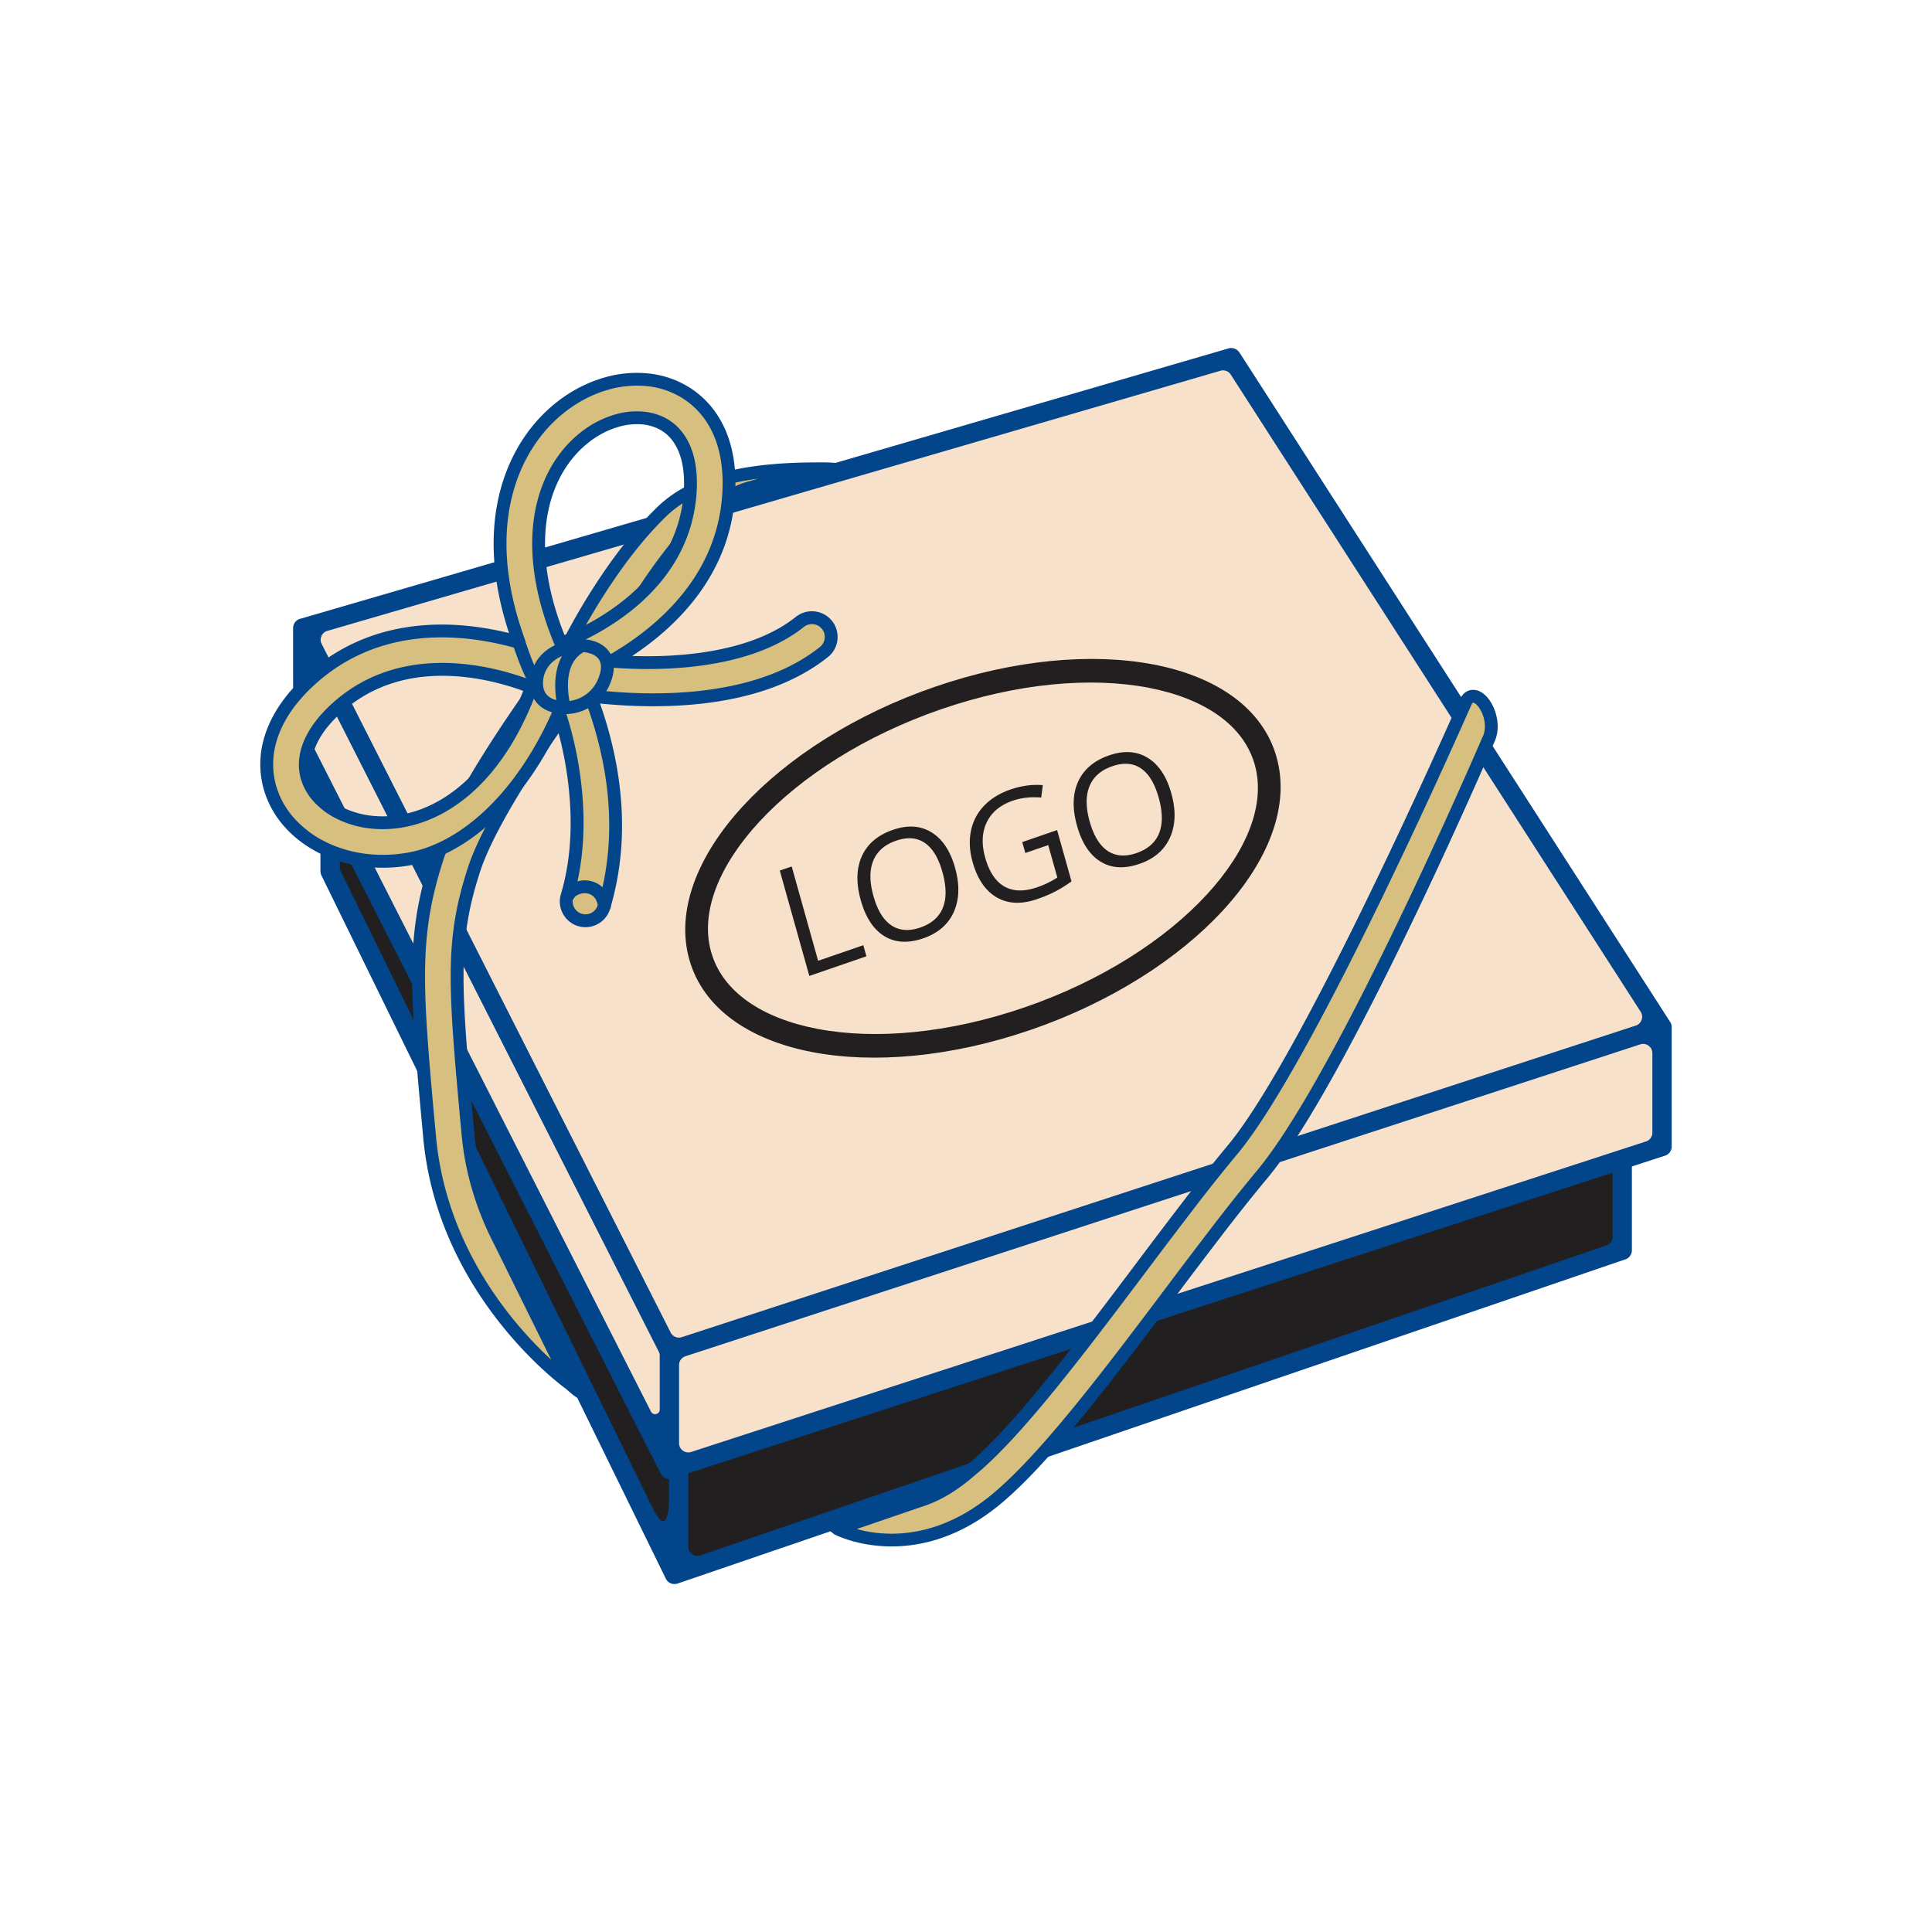
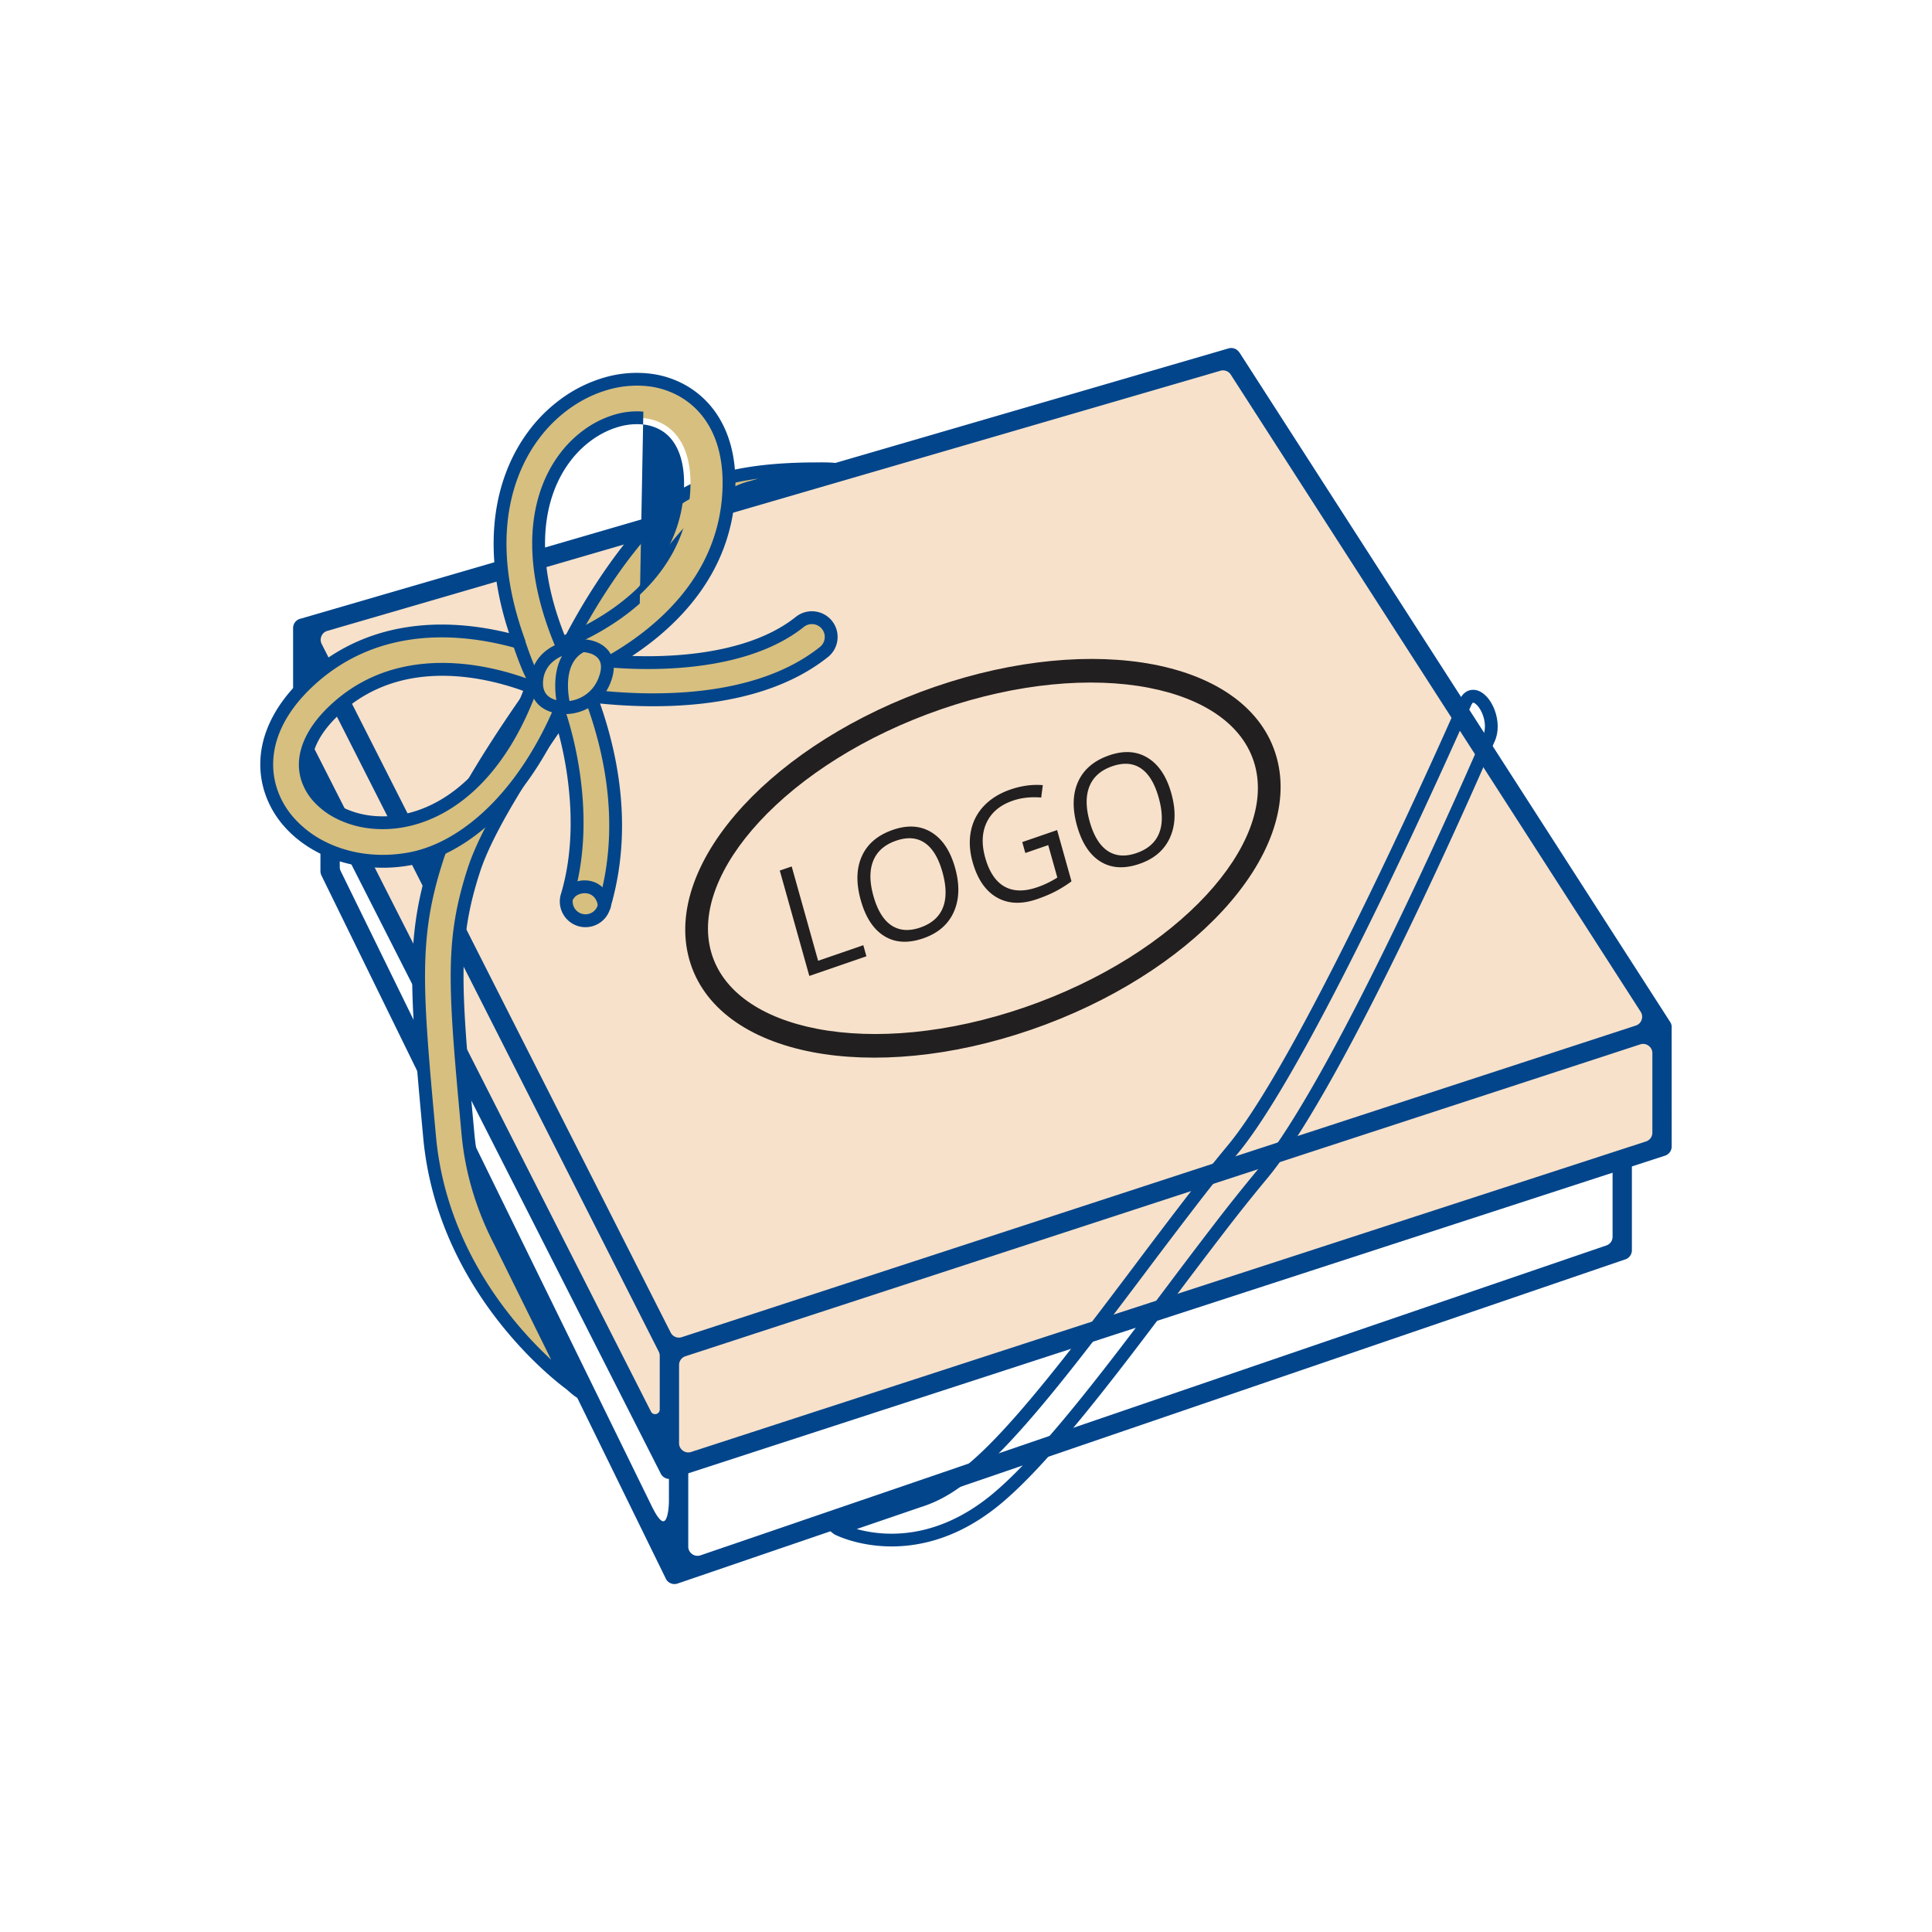
<svg xmlns="http://www.w3.org/2000/svg" id="Layer_1" version="1.1" viewBox="0 0 150 150">
  <defs>
    <style>.st0{fill:#02458b}.st2{fill-rule:evenodd;fill:#221f20}.st3{fill:#d7bf7f}</style>
  </defs>
  <path style="fill-rule:evenodd;fill:#f7e1ca" d="m95.596 27.762 33.443 51.984v9.259l-77.067 25.062-28.463-56.05v-9.259l72.087-20.996z" />
-   <path class="st2" d="M125.95 90.01v7.055l-73.585 25.172-26.736-54.593V62.19l26.343 51.877L125.95 90.01z" />
  <path class="st0" d="M52.962 122.825a.51.51 0 0 1-.066.022l-.034.011-.257.088a.749.749 0 0 1-.927-.411l-.014-.031-26.706-54.531a.742.742 0 0 1-.076-.328h-.003v-5.783c0-.337.224 1.238.552 1.16a.714.714 0 0 1 .81.374l.06.118a.685.685 0 0 1 .078.326v3.471c0 .115.023.214.073.317l24.117 49.245c.149.304.634 1.31.965 1.233.33-.077.402-1.211.402-1.55v-2.651a.75.75 0 0 1 1.5 0v6.167c0 .24.106.446.301.586a.704.704 0 0 0 .652.096l70.324-24.056a.71.71 0 0 0 .487-.681v-5.239c0-.317.196-.587.497-.685l.059-.019a.7.7 0 0 1 .646.102c.192.14.297-.207.297.031v6.86a.748.748 0 0 1-.571.73l-73.136 25.018-.031.011Z" />
  <path class="st0" d="m96.225 27.358 33.444 51.984.004.006.004.006.003.005.007.013.002.003.002.003.003.006.003.006v.002l.003.004.003.006.003.006.003.006.003.006.003.005.003.007.003.006.002.004v.002l.007.012v.003l.003.003.003.006.003.006.002.006.002.006.002.006.002.007.002.006v.005l.002.002.002.006.002.006v.003l.002.003.002.006.002.007v.002l.002.004.002.007.002.007.003.013v.006h.001v.006l.003.007v.004l.001.002v.007l.003.007v.003l.001.004v.007l.002.007v.014l.002.006v.014l.001.005v.008l.001.007v.078l.002 9.242c0 .35-.239.643-.563.727l-76.981 25.034a.751.751 0 0 1-.965-.406L22.838 58.36a.739.739 0 0 1-.08-.337l-.002-9.259c0-.364.26-.668.604-.736L95.384 27.05a.75.75 0 0 1 .838.314Zm-45.003 82.075v-4.168a.68.68 0 0 0-.078-.325L24.941 53.237c-.076-.151-.241-.227-.405-.187s-.276.181-.276.35v4.269c0 .118.024.22.078.326l26.203 51.601a.355.355 0 0 0 .405.187.356.356 0 0 0 .276-.35Zm1.5-3.45v6.061a.7.7 0 0 0 .297.583c.192.14.42.176.646.102l74.127-24.106a.71.71 0 0 0 .497-.685v-6.167a.702.702 0 0 0-.297-.583.7.7 0 0 0-.646-.102l-74.127 24.212a.71.71 0 0 0-.496.684Zm74.658-27.432L95.558 29.088a.712.712 0 0 0-.807-.302L25.417 48.981a.698.698 0 0 0-.459.405.7.7 0 0 0 .018.612l27.094 53.459c.162.319.526.47.866.359l74.062-24.19a.698.698 0 0 0 .455-.443.7.7 0 0 0-.073-.631Z" />
  <path class="st2" d="M72.583 53.324c6.204-2.137 12.242-2.642 16.98-1.733 4.918.944 8.492 3.419 9.55 7.195 1.059 3.777-.62 8.06-4.19 11.927-3.44 3.725-8.672 7.102-14.877 9.238-6.204 2.137-12.242 2.642-16.981 1.733-4.918-.943-8.491-3.417-9.55-7.195-1.058-3.775.62-8.06 4.19-11.927 3.44-3.726 8.672-7.102 14.877-9.238Zm16.594.071c-4.464-.856-10.188-.368-16.106 1.67-5.917 2.038-10.883 5.231-14.123 8.741-3.113 3.373-4.605 7.006-3.737 10.1.867 3.093 3.954 5.15 8.243 5.973 4.464.856 10.188.368 16.105-1.67s10.883-5.231 14.123-8.741c3.113-3.373 4.605-7.006 3.737-10.099-.867-3.093-3.953-5.15-8.243-5.973Z" />
  <path class="st2" d="m62.835 75.771-2.293-8.181.925-.318 2.052 7.322 3.508-1.208.241.859-4.433 1.527Zm11.317-8.393c.367 1.31.333 2.451-.099 3.423-.435.973-1.225 1.655-2.372 2.05-1.172.404-2.18.347-3.021-.172-.843-.517-1.454-1.447-1.83-2.788-.374-1.333-.343-2.475.09-3.428.433-.952 1.236-1.632 2.412-2.036 1.145-.394 2.14-.328 2.993.197.852.525 1.461 1.445 1.828 2.756Zm-6.34 2.181c.31 1.108.774 1.869 1.394 2.285.62.414 1.368.471 2.241.17.882-.304 1.469-.818 1.758-1.544.289-.725.278-1.645-.033-2.757-.308-1.1-.765-1.857-1.374-2.271-.607-.416-1.35-.471-2.229-.169-.881.304-1.47.82-1.769 1.553-.298.73-.294 1.642.012 2.733Zm11.558-4.181 2.704-.931 1.116 3.98a9.544 9.544 0 0 1-1.197.755c-.415.22-.91.431-1.483.628-1.205.415-2.246.37-3.123-.137-.877-.506-1.502-1.422-1.875-2.75-.238-.85-.28-1.652-.129-2.405a3.904 3.904 0 0 1 1.022-1.96c.529-.554 1.214-.973 2.052-1.262.849-.292 1.685-.405 2.506-.338l-.124.963c-.806-.067-1.541.016-2.204.244-.97.334-1.642.89-2.021 1.671-.377.78-.418 1.695-.124 2.748.31 1.104.806 1.852 1.49 2.242.684.391 1.534.41 2.55.06.55-.189 1.07-.44 1.561-.753l-.706-2.519-1.779.613-.238-.847Zm11.571-3.782c.367 1.31.333 2.451-.099 3.423-.435.973-1.225 1.655-2.372 2.05-1.172.404-2.18.347-3.021-.172-.843-.517-1.454-1.447-1.83-2.788-.374-1.333-.343-2.475.09-3.428.433-.952 1.236-1.632 2.412-2.037 1.144-.394 2.14-.328 2.993.197.852.525 1.461 1.445 1.828 2.756Zm-6.34 2.181c.311 1.108.775 1.869 1.394 2.285.621.414 1.368.471 2.241.17.882-.304 1.469-.818 1.758-1.544.289-.725.278-1.645-.034-2.757-.308-1.1-.765-1.857-1.374-2.271-.607-.416-1.35-.471-2.229-.169-.881.304-1.47.82-1.769 1.553-.298.73-.294 1.642.012 2.733Z" />
-   <path class="st3" d="M71.308 116.548c1.502-.459 2.818-1.318 4.023-2.362 3.564-2.892 8.517-9.47 13.212-15.705 2.545-3.38 5.017-6.663 7.136-9.196 6.028-7.207 18.035-34.611 18.07-34.69.752-1.71 2.716 1.042 1.797 2.865-.035.079-11.258 26.2-17.57 33.746-2.151 2.571-4.56 5.771-7.042 9.067-4.807 6.383-9.878 13.118-13.716 16.233-6.427 5.216-12.173 2.196-12.186 2.189l6.277-2.147Z" />
  <path class="st0" d="M71.196 116.061a8.996 8.996 0 0 0 1.977-.903 13.342 13.342 0 0 0 1.831-1.35l.022-.018c3.515-2.858 8.443-9.402 13.114-15.604l.003-.005a574.675 574.675 0 0 1 3.732-4.921 138.471 138.471 0 0 1 3.42-4.296c5.975-7.143 17.923-34.404 17.995-34.568.252-.576.635-.826 1.064-.837.272-.007.542.093.787.275.207.154.401.367.566.62l.019.032c.523.823.797 2.129.267 3.189-.343.799-11.366 26.355-17.637 33.851a137.453 137.453 0 0 0-3.385 4.246 550.243 550.243 0 0 0-3.641 4.799l-.006.008c-4.823 6.405-9.911 13.161-13.794 16.313-6.67 5.413-12.695 2.263-12.731 2.244-.112-.058-.602-.475-.643-.584-.049-.128.363.044.432-.088a.497.497 0 0 1 .282-.241l6.324-2.162Zm2.493-.047a9.957 9.957 0 0 1-2.201.999l-4.973 1.701c1.963.544 5.994.971 10.388-2.596 3.79-3.076 8.839-9.78 13.625-16.137l.006-.008a537.686 537.686 0 0 1 3.649-4.811 139.638 139.638 0 0 1 3.408-4.277c6.176-7.383 17.144-32.81 17.486-33.604l.022-.046c.36-.715.159-1.625-.211-2.21l-.016-.023a1.437 1.437 0 0 0-.324-.366c-.07-.052-.13-.081-.17-.08-.041 0-.1.073-.173.241-.088.198-12.085 27.566-18.144 34.809a136.613 136.613 0 0 0-3.396 4.265 584.201 584.201 0 0 0-3.724 4.91l-.003.005c-4.706 6.249-9.671 12.842-13.278 15.777l-.003.002a14.434 14.434 0 0 1-1.968 1.452Z" />
  <path class="st3" d="m44.292 107.471-.025-.02c-.025-.021-9.785-6.951-10.91-19.157-.538-5.832-.882-9.673-.853-12.84.03-3.264.45-5.768 1.445-8.839 1.868-5.76 9.438-15.722 10.305-16.853.49-.962 3.32-6.348 7.122-10.033 2.219-2.15 5.814-3.315 11.895-3.332l-4.954 1.443h-.001c-5.1 1.199-10.928 12.349-11.415 13.318-.05.118-.115.231-.198.337-.023.03-8.096 10.451-9.907 16.034-.899 2.773-1.278 5.025-1.305 7.948-.028 3.022.311 6.803.841 12.547.296 3.21 1.262 6.006 2.48 8.358s5.48 11.089 5.48 11.089Z" />
  <path class="st0" d="m43.981 107.862-.016-.012c-.316-.23-9.976-7.263-11.105-19.51-.272-2.951-.495-5.394-.641-7.429-.15-2.088-.228-3.851-.214-5.459.015-1.66.13-3.127.367-4.568.237-1.443.597-2.86 1.102-4.419.952-2.935 3.334-6.907 5.586-10.286a133.162 133.162 0 0 1 4.768-6.679 48.364 48.364 0 0 1 2.325-4.001c1.26-1.952 2.942-4.252 4.875-6.125 1.167-1.131 2.689-2.001 4.709-2.587 1.98-.575 4.445-.877 7.534-.885.275 0 2.07-.052 2.07.223 0 .227-1.723.694-1.931.754-1.591.463-3.414 1.09-4.998 1.455-1.649.396-3.418 1.948-5.044 3.846-3.138 3.661-5.7 8.567-6.02 9.202a1.996 1.996 0 0 1-.105.207l-.018.028a1.958 1.958 0 0 1-.127.187l-.011.013c-.19.246-3.658 4.747-6.492 9.334-1.449 2.345-2.733 4.713-3.324 6.533-.442 1.362-.756 2.596-.962 3.846-.207 1.251-.306 2.521-.319 3.954-.014 1.485.064 3.176.211 5.214.151 2.092.366 4.449.627 7.285.144 1.566.453 3.034.874 4.399a22.886 22.886 0 0 0 1.553 3.775l5.483 11.096c.122.247.533 1.199.286 1.321-.179.088-.898-.593-1.044-.709ZM33.852 88.25c.805 8.733 6.116 14.714 8.943 17.321l-4.446-8.997a23.862 23.862 0 0 1-1.599-3.9 22.628 22.628 0 0 1-.914-4.602c-.268-2.908-.488-5.316-.631-7.304-.148-2.043-.225-3.756-.211-5.292.013-1.49.117-2.809.331-4.107.214-1.3.54-2.58.997-3.99.618-1.907 1.939-4.347 3.425-6.752 2.851-4.615 6.311-9.112 6.55-9.422.07-.095.111-.16.158-.27.321-.638 2.939-5.654 6.154-9.405 1.746-2.036 3.682-3.712 5.563-4.167l.696-.2c-1.057.14-2.004.334-2.854.581-1.852.538-3.239 1.326-4.29 2.345-1.869 1.811-3.504 4.048-4.731 5.949a47.261 47.261 0 0 0-2.294 3.952l-.049.076c-.431.562-2.532 3.324-4.758 6.663-2.216 3.324-4.554 7.214-5.469 10.039-.49 1.511-.838 2.882-1.067 4.275-.229 1.394-.34 2.812-.355 4.416-.014 1.557.064 3.299.214 5.381.153 2.135.371 4.529.637 7.41Z" />
  <path class="st3" d="M41.263 53.348c-2.776-1.083-9.819-3.11-15.061 1.572-2.191 1.957-2.793 3.875-2.366 5.399.327 1.166 1.252 2.16 2.519 2.798 1.364.687 3.105.957 4.95.612 3.58-.67 7.508-3.662 9.958-10.381Zm2.291-3.396c2.774-1.087 9.325-4.373 10.002-11.369.283-2.924-.576-4.742-1.923-5.572-1.031-.635-2.384-.738-3.749-.348-1.468.42-2.931 1.402-4.053 2.907-2.177 2.92-3.034 7.783-.277 14.382Zm12.98-11.084c-.624 6.45-5.452 10.396-9.066 12.466 4.077.33 10.668.111 14.633-3.049a1.498 1.498 0 0 1 1.871 2.337c-5.387 4.293-13.89 3.919-18.127 3.416 1.254 3.333 3.069 9.639 1.043 16.386a1.495 1.495 0 0 1-2.862-.86c1.577-5.253.444-11.098-.624-14.26-2.929 6.711-7.405 10.594-11.554 11.369-2.511.469-4.918.083-6.833-.882-2.011-1.013-3.5-2.666-4.06-4.664-.719-2.565.079-5.602 3.251-8.435 5.371-4.797 12.093-3.965 16.101-2.815-2.627-7.156-1.453-12.638 1.129-16.1 1.527-2.048 3.558-3.396 5.62-3.986 2.165-.62 4.38-.414 6.148.674 2.268 1.397 3.741 4.169 3.331 8.403Z" />
-   <path class="st0" d="M40.621 53.639c-1.399-.507-3.569-1.119-5.975-1.168-2.654-.055-5.603.581-8.111 2.821-.986.881-1.628 1.744-1.983 2.555-.374.853-.428 1.647-.235 2.338.141.502.41.97.782 1.383.393.435.897.811 1.48 1.104a6.736 6.736 0 0 0 2.195.652 7.96 7.96 0 0 0 2.441-.085c1.829-.342 3.759-1.327 5.521-3.164 1.46-1.523 2.805-3.629 3.885-6.436Zm-.017-4.414a.51.51 0 0 1 .019.055s0 .003 0 .003c.049.14.099.281.151.422a.493.493 0 0 1 .028.132c.216.645.594 1.711.965 2.437a2.885 2.885 0 0 0-.094.476c-.034.306-.018.586.047.836h-.017c-1.155 3.142-2.633 5.488-4.25 7.175-1.921 2.002-4.041 3.08-6.06 3.457-.949.177-1.876.2-2.744.093a7.701 7.701 0 0 1-2.52-.75 6.024 6.024 0 0 1-1.773-1.327 4.491 4.491 0 0 1-1.003-1.783c-.254-.906-.191-1.928.28-3.004.411-.939 1.135-1.92 2.233-2.9 2.734-2.441 5.929-3.134 8.8-3.075 2.475.051 4.708.665 6.182 1.189-.372-.747-.727-1.725-.95-2.382-1.927-.528-4.436-.96-7.089-.73-2.758.24-5.68 1.197-8.272 3.512-1.445 1.291-2.374 2.619-2.873 3.916-.54 1.401-.578 2.77-.23 4.013a6.42 6.42 0 0 0 1.361 2.482 8.004 8.004 0 0 0 2.443 1.871c.932.47 1.988.795 3.12.941 1.08.139 2.228.115 3.4-.104 2.054-.384 4.202-1.575 6.194-3.535 1.876-1.846 3.609-4.37 4.994-7.542a.502.502 0 0 1 .219-.239 3.085 3.085 0 0 0 .584.078c.056.054.1.122.126.2.626 1.854 1.274 4.609 1.406 7.626.098 2.243-.088 4.64-.778 6.936a.994.994 0 0 0 .668 1.239.992.992 0 0 0 1.239-.666c.992-3.296 1.043-6.491.693-9.268-.33-2.618-1.019-4.874-1.614-6.499.38-.216.73-.515 1.015-.903 2.068.216 4.935.363 7.918.023 3.248-.371 6.631-1.322 9.238-3.4a.997.997 0 1 0-1.246-1.557c-1.748 1.394-3.973 2.235-6.273 2.714-3.069.639-6.289.635-8.673.444a.502.502 0 0 1-.31-.109 1.568 1.568 0 0 0-.137-.612.494.494 0 0 1 .2-.213c2.028-1.161 4.446-2.925 6.243-5.397 1.325-1.822 2.318-4.035 2.574-6.682.187-1.93-.032-3.536-.544-4.829-.553-1.395-1.452-2.425-2.552-3.103a6.427 6.427 0 0 0-2.682-.904 8.02 8.02 0 0 0-3.068.285c-1.003.287-2 .764-2.93 1.424a10.898 10.898 0 0 0-2.426 2.38c-1.33 1.784-2.273 4.13-2.473 6.985-.167 2.375.18 5.106 1.241 8.166Zm3.225.078c1.371-.577 3.38-1.598 5.182-3.193 1.989-1.761 3.725-4.227 4.049-7.574.127-1.314.013-2.385-.277-3.224-.303-.88-.801-1.5-1.411-1.876a3.49 3.49 0 0 0-1.514-.486 5.025 5.025 0 0 0-1.838.193c-.698.2-1.397.538-2.054 1.009a7.933 7.933 0 0 0-1.735 1.716c-1.113 1.492-1.863 3.526-1.912 6.072-.041 2.108.399 4.568 1.509 7.363Zm5.843-2.446c-1.906 1.688-4.028 2.765-5.471 3.37a4.437 4.437 0 0 0-.696.222.5.5 0 0 1-.412-.304c-1.303-3.12-1.816-5.87-1.771-8.225.054-2.773.881-5.002 2.108-6.648a8.945 8.945 0 0 1 1.955-1.93 7.752 7.752 0 0 1 2.363-1.159 6.011 6.011 0 0 1 2.201-.224c.707.065 1.37.273 1.945.628.803.495 1.45 1.289 1.834 2.401.333.965.466 2.176.324 3.643-.353 3.649-2.231 6.324-4.38 8.227Zm7.358-7.943c-.275 2.847-1.34 5.221-2.76 7.174-1.507 2.072-3.41 3.664-5.19 4.84 2.062.071 4.506-.028 6.858-.518 2.162-.45 4.24-1.231 5.85-2.515a1.99 1.99 0 0 1 1.467-.424 1.99 1.99 0 0 1 1.764 2.203 1.987 1.987 0 0 1-.736 1.338c-2.779 2.215-6.342 3.224-9.751 3.613-2.977.34-5.839.207-7.945-.004.571 1.63 1.19 3.786 1.503 6.269.365 2.894.31 6.228-.725 9.677a1.976 1.976 0 0 1-.965 1.181 1.99 1.99 0 0 1-2.698-.811 1.99 1.99 0 0 1-.154-1.517c.652-2.172.827-4.457.733-6.606a27.916 27.916 0 0 0-.974-6.117c-1.337 2.741-2.938 4.969-4.658 6.661-2.138 2.104-4.465 3.386-6.711 3.806a11.916 11.916 0 0 1-3.707.112c-1.244-.16-2.41-.52-3.441-1.039-1.077-.543-2.013-1.258-2.75-2.106a7.416 7.416 0 0 1-1.567-2.87c-.405-1.445-.363-3.028.257-4.639.554-1.438 1.569-2.898 3.141-4.301 2.778-2.481 5.903-3.507 8.851-3.763 2.508-.218 4.884.124 6.801.596-1-3.031-1.324-5.763-1.156-8.163.215-3.064 1.231-5.587 2.665-7.511a11.881 11.881 0 0 1 2.65-2.598 10.712 10.712 0 0 1 3.235-1.57 8.99 8.99 0 0 1 3.446-.315 7.407 7.407 0 0 1 3.099 1.045c1.278.787 2.321 1.979 2.959 3.587.567 1.43.81 3.191.607 5.287Z" />
+   <path class="st0" d="M40.621 53.639c-1.399-.507-3.569-1.119-5.975-1.168-2.654-.055-5.603.581-8.111 2.821-.986.881-1.628 1.744-1.983 2.555-.374.853-.428 1.647-.235 2.338.141.502.41.97.782 1.383.393.435.897.811 1.48 1.104a6.736 6.736 0 0 0 2.195.652 7.96 7.96 0 0 0 2.441-.085c1.829-.342 3.759-1.327 5.521-3.164 1.46-1.523 2.805-3.629 3.885-6.436Zm-.017-4.414a.51.51 0 0 1 .019.055s0 .003 0 .003c.049.14.099.281.151.422a.493.493 0 0 1 .028.132c.216.645.594 1.711.965 2.437a2.885 2.885 0 0 0-.094.476c-.034.306-.018.586.047.836h-.017c-1.155 3.142-2.633 5.488-4.25 7.175-1.921 2.002-4.041 3.08-6.06 3.457-.949.177-1.876.2-2.744.093a7.701 7.701 0 0 1-2.52-.75 6.024 6.024 0 0 1-1.773-1.327 4.491 4.491 0 0 1-1.003-1.783c-.254-.906-.191-1.928.28-3.004.411-.939 1.135-1.92 2.233-2.9 2.734-2.441 5.929-3.134 8.8-3.075 2.475.051 4.708.665 6.182 1.189-.372-.747-.727-1.725-.95-2.382-1.927-.528-4.436-.96-7.089-.73-2.758.24-5.68 1.197-8.272 3.512-1.445 1.291-2.374 2.619-2.873 3.916-.54 1.401-.578 2.77-.23 4.013a6.42 6.42 0 0 0 1.361 2.482 8.004 8.004 0 0 0 2.443 1.871c.932.47 1.988.795 3.12.941 1.08.139 2.228.115 3.4-.104 2.054-.384 4.202-1.575 6.194-3.535 1.876-1.846 3.609-4.37 4.994-7.542a.502.502 0 0 1 .219-.239 3.085 3.085 0 0 0 .584.078c.056.054.1.122.126.2.626 1.854 1.274 4.609 1.406 7.626.098 2.243-.088 4.64-.778 6.936a.994.994 0 0 0 .668 1.239.992.992 0 0 0 1.239-.666c.992-3.296 1.043-6.491.693-9.268-.33-2.618-1.019-4.874-1.614-6.499.38-.216.73-.515 1.015-.903 2.068.216 4.935.363 7.918.023 3.248-.371 6.631-1.322 9.238-3.4a.997.997 0 1 0-1.246-1.557c-1.748 1.394-3.973 2.235-6.273 2.714-3.069.639-6.289.635-8.673.444a.502.502 0 0 1-.31-.109 1.568 1.568 0 0 0-.137-.612.494.494 0 0 1 .2-.213c2.028-1.161 4.446-2.925 6.243-5.397 1.325-1.822 2.318-4.035 2.574-6.682.187-1.93-.032-3.536-.544-4.829-.553-1.395-1.452-2.425-2.552-3.103a6.427 6.427 0 0 0-2.682-.904 8.02 8.02 0 0 0-3.068.285c-1.003.287-2 .764-2.93 1.424a10.898 10.898 0 0 0-2.426 2.38c-1.33 1.784-2.273 4.13-2.473 6.985-.167 2.375.18 5.106 1.241 8.166Zm3.225.078c1.371-.577 3.38-1.598 5.182-3.193 1.989-1.761 3.725-4.227 4.049-7.574.127-1.314.013-2.385-.277-3.224-.303-.88-.801-1.5-1.411-1.876a3.49 3.49 0 0 0-1.514-.486 5.025 5.025 0 0 0-1.838.193c-.698.2-1.397.538-2.054 1.009a7.933 7.933 0 0 0-1.735 1.716c-1.113 1.492-1.863 3.526-1.912 6.072-.041 2.108.399 4.568 1.509 7.363Zm5.843-2.446c-1.906 1.688-4.028 2.765-5.471 3.37a4.437 4.437 0 0 0-.696.222.5.5 0 0 1-.412-.304c-1.303-3.12-1.816-5.87-1.771-8.225.054-2.773.881-5.002 2.108-6.648a8.945 8.945 0 0 1 1.955-1.93 7.752 7.752 0 0 1 2.363-1.159 6.011 6.011 0 0 1 2.201-.224Zm7.358-7.943c-.275 2.847-1.34 5.221-2.76 7.174-1.507 2.072-3.41 3.664-5.19 4.84 2.062.071 4.506-.028 6.858-.518 2.162-.45 4.24-1.231 5.85-2.515a1.99 1.99 0 0 1 1.467-.424 1.99 1.99 0 0 1 1.764 2.203 1.987 1.987 0 0 1-.736 1.338c-2.779 2.215-6.342 3.224-9.751 3.613-2.977.34-5.839.207-7.945-.004.571 1.63 1.19 3.786 1.503 6.269.365 2.894.31 6.228-.725 9.677a1.976 1.976 0 0 1-.965 1.181 1.99 1.99 0 0 1-2.698-.811 1.99 1.99 0 0 1-.154-1.517c.652-2.172.827-4.457.733-6.606a27.916 27.916 0 0 0-.974-6.117c-1.337 2.741-2.938 4.969-4.658 6.661-2.138 2.104-4.465 3.386-6.711 3.806a11.916 11.916 0 0 1-3.707.112c-1.244-.16-2.41-.52-3.441-1.039-1.077-.543-2.013-1.258-2.75-2.106a7.416 7.416 0 0 1-1.567-2.87c-.405-1.445-.363-3.028.257-4.639.554-1.438 1.569-2.898 3.141-4.301 2.778-2.481 5.903-3.507 8.851-3.763 2.508-.218 4.884.124 6.801.596-1-3.031-1.324-5.763-1.156-8.163.215-3.064 1.231-5.587 2.665-7.511a11.881 11.881 0 0 1 2.65-2.598 10.712 10.712 0 0 1 3.235-1.57 8.99 8.99 0 0 1 3.446-.315 7.407 7.407 0 0 1 3.099 1.045c1.278.787 2.321 1.979 2.959 3.587.567 1.43.81 3.191.607 5.287Z" />
  <path class="st0" d="M44.135 49.731a4.203 4.203 0 0 1 1.089-.103h.012c.264.011.52.049.761.115.383.104.73.28 1.008.53.291.261.503.6.597 1.018.084.368.074.792-.056 1.269-.272.998-.834 1.719-1.507 2.192a3.792 3.792 0 0 1-2.588.669c-.785-.095-1.385-.394-1.777-.859-.405-.479-.575-1.113-.493-1.862a3.135 3.135 0 0 1 .922-1.924c.49-.484 1.17-.848 2.032-1.044Zm-.942 4.628c-.119-.797-.212-2.268.443-3.424a2.715 2.715 0 0 0-.833.55 2.152 2.152 0 0 0-.631 1.319c-.051.469.04.848.263 1.113.17.202.424.352.758.442Zm2.12-3.726c-1.518.825-1.243 3.035-1.098 3.792a2.818 2.818 0 0 0 1.25-.488c.497-.348.912-.887 1.117-1.638.086-.315.096-.577.048-.788a.923.923 0 0 0-.292-.497 1.486 1.486 0 0 0-.602-.307 2.407 2.407 0 0 0-.424-.075ZM44.548 69.752a.499.499 0 0 1-.863-.499c.204-.353.554-.62.958-.768.341-.125.73-.166 1.107-.103.391.066.768.242 1.069.55.304.31.528.75.604 1.34a.498.498 0 1 1-.989.125c-.045-.351-.168-.601-.33-.767a.936.936 0 0 0-.518-.266 1.197 1.197 0 0 0-.603.059c-.192.07-.352.186-.435.329Z" />
</svg>